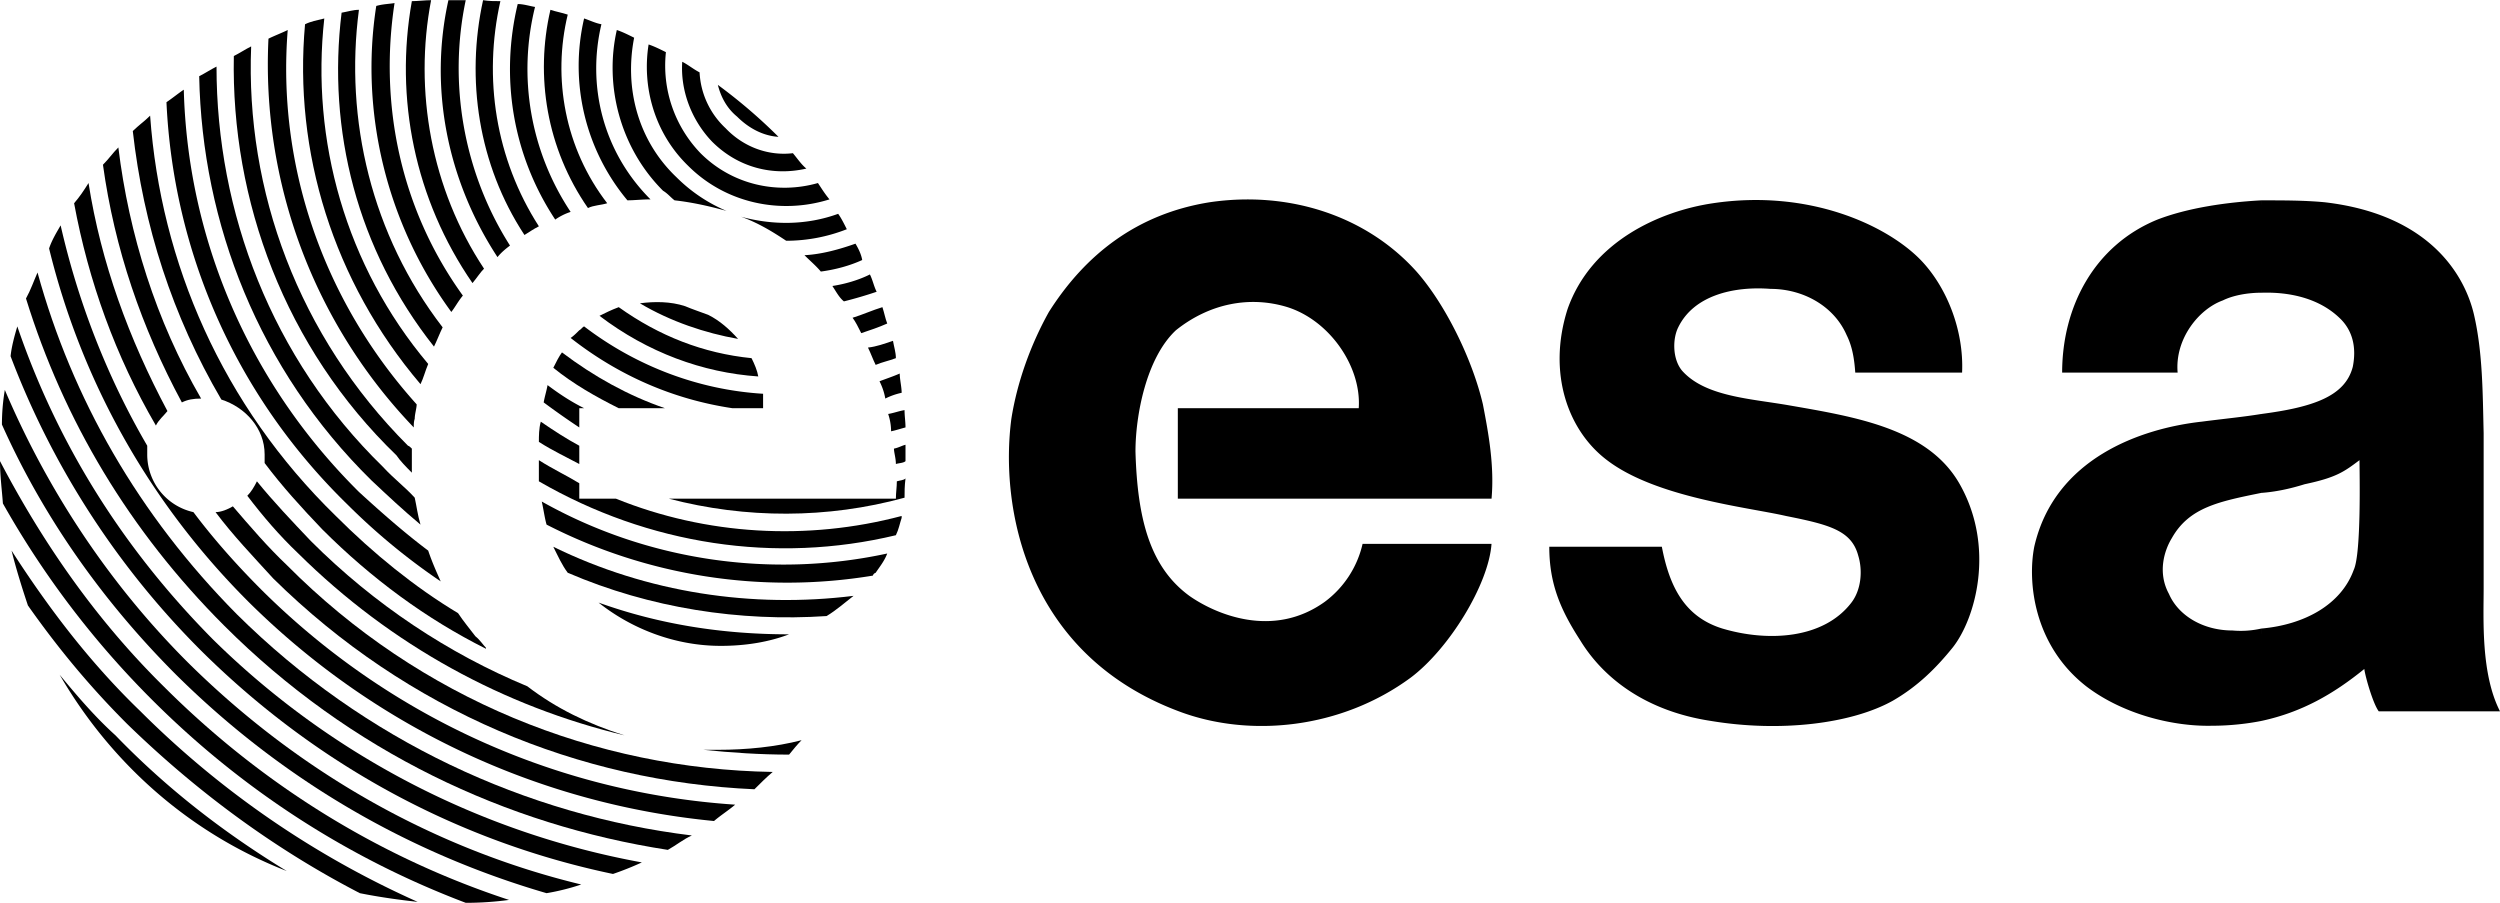
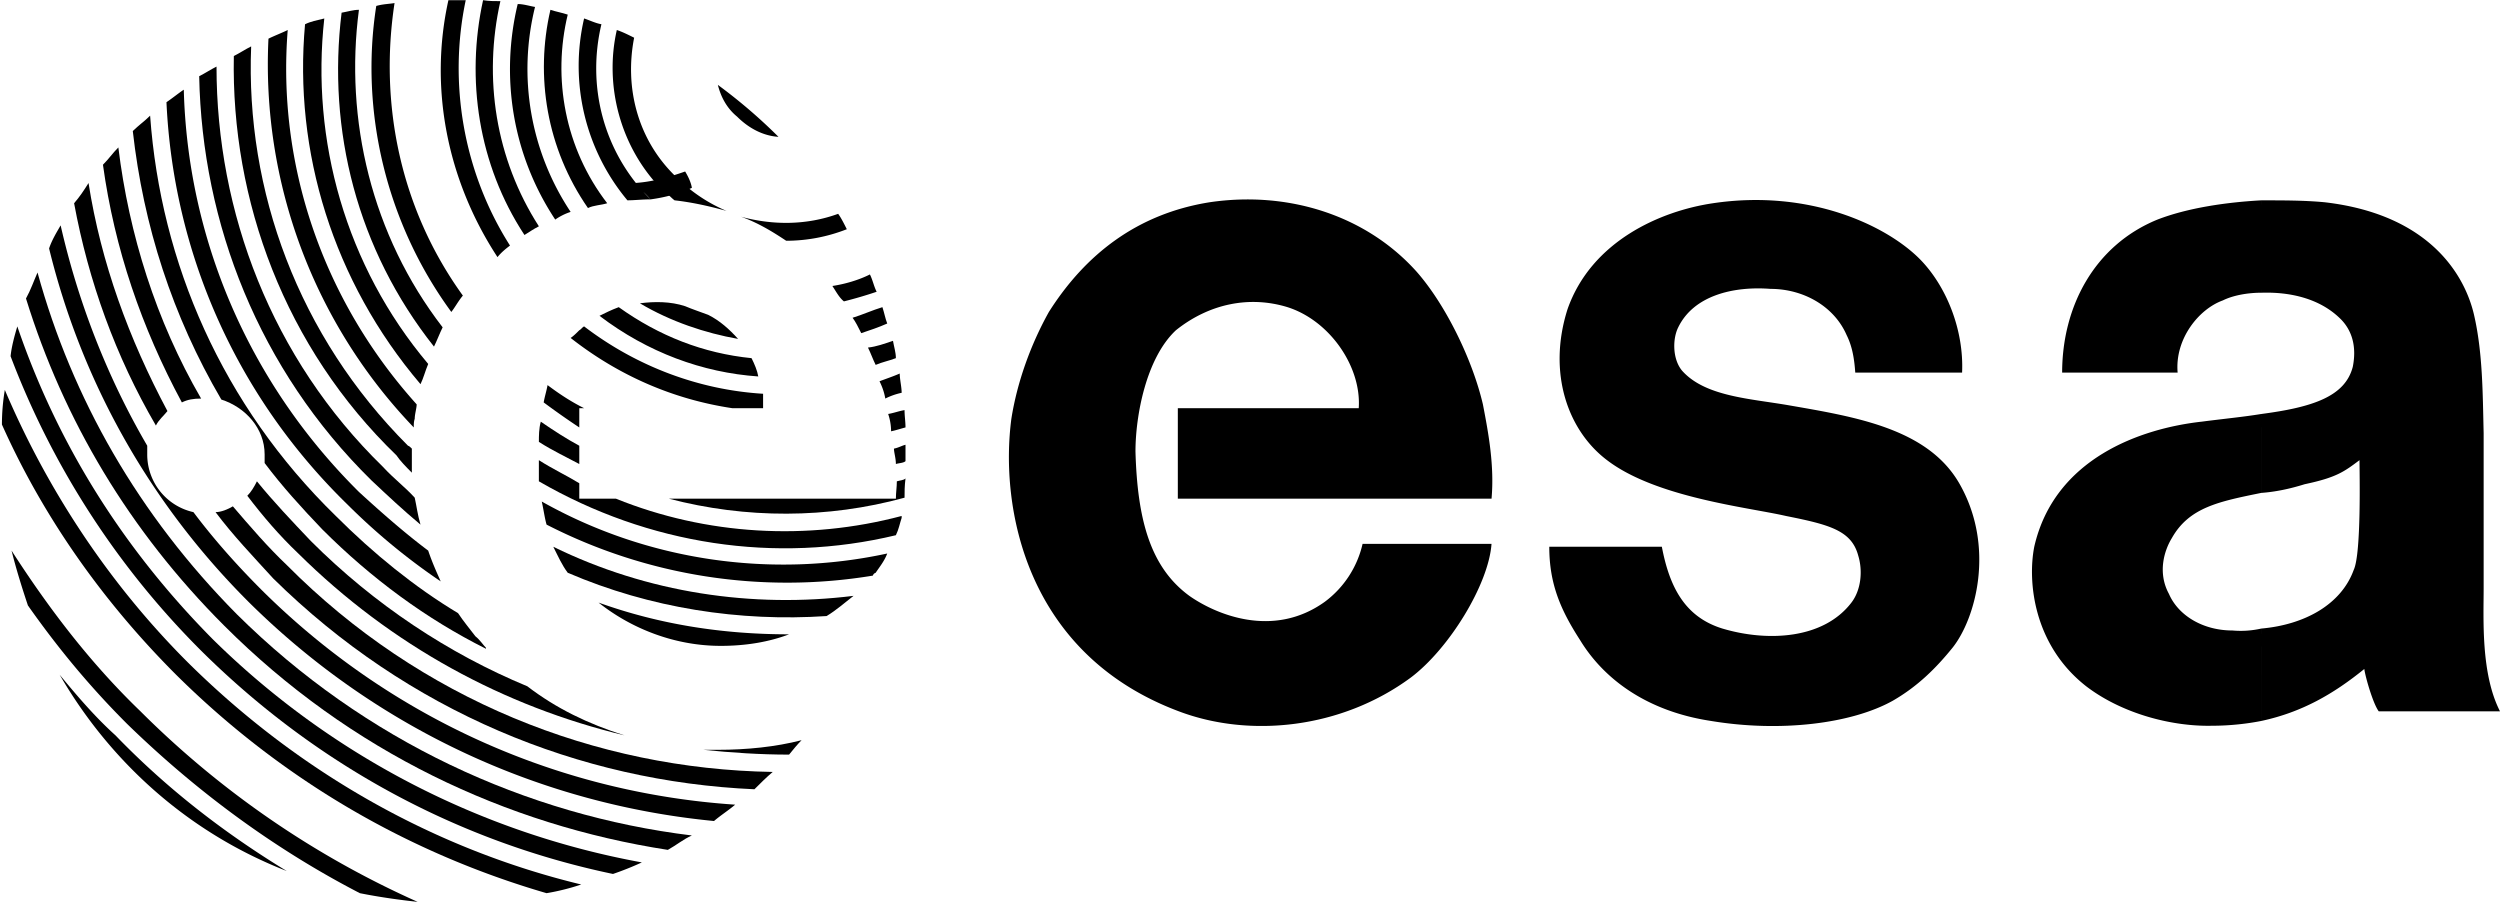
<svg xmlns="http://www.w3.org/2000/svg" width="2500" height="903" viewBox="0 5.811 170 61.378">
  <g fill="#000">
    <path d="M4.057 51.681c3.533 6.086 8.9 10.797 15.443 13.348-4.188-2.552-8.113-5.562-11.647-9.226-1.375-1.242-2.553-2.617-3.796-4.122zM.786 43.24c.327 1.309.72 2.552 1.112 3.729 2.028 2.879 4.188 5.497 6.739 8.048 4.842 4.712 10.143 8.572 15.835 11.518 1.309.262 2.683.457 3.926.589A63.015 63.015 0 0 1 9.553 54.168C6.086 50.83 3.272 47.101.786 43.24z" />
-     <path d="M0 37.154c0 .981.131 1.963.197 2.879a61.531 61.531 0 0 0 10.142 13.35c6.282 6.281 13.545 10.861 21.332 13.807.981 0 1.963-.065 2.944-.197-8.572-2.813-16.62-7.655-23.491-14.525C6.478 47.886 2.879 42.65 0 37.154z" />
    <path d="M.328 32.312c-.131.785-.197 1.57-.197 2.355 2.749 6.15 6.74 11.908 11.844 17.013 7.328 7.264 15.966 12.171 25.192 14.854a15.466 15.466 0 0 0 2.356-.59c-9.75-2.355-19.042-7.459-26.763-15.115C7.263 45.334 3.141 38.921.328 32.312z" />
    <path d="M1.178 27.994c-.196.654-.392 1.374-.458 2.028a56.655 56.655 0 0 0 12.957 20.023c7.982 7.918 17.667 13.021 28.006 15.182a20.882 20.882 0 0 0 1.963-.785A55.854 55.854 0 0 1 14.462 49.26C8.245 42.979 3.861 35.846 1.178 27.994z" />
    <path d="M2.552 24.329c-.262.589-.458 1.178-.785 1.767 2.552 8.245 7.001 15.77 13.479 22.248 8.572 8.572 19.172 13.545 30.166 15.246.588-.326 1.046-.719 1.635-.98-11.254-1.376-22.247-6.415-30.95-15.051-6.674-6.741-11.189-14.658-13.545-23.23z" />
    <path d="M13.153 40.623a4.013 4.013 0 0 1-3.141-3.927v-.589C7.263 31.396 5.3 26.292 4.123 21.123c-.262.458-.589.981-.785 1.57 2.159 8.833 6.674 17.144 13.545 24.014 8.899 8.834 20.154 13.808 31.67 14.92.458-.393.981-.72 1.439-1.112-11.778-.785-23.229-5.692-32.194-14.592-1.701-1.702-3.271-3.468-4.645-5.3z" />
    <path d="M11.386 33.752C8.768 28.844 6.871 23.675 6.02 18.244c-.327.523-.589.916-.981 1.375.981 5.3 2.814 10.403 5.562 15.115.196-.393.523-.655.785-.982zM15.835 40.229c-.327.196-.785.394-1.178.394 1.178 1.57 2.552 3.01 3.926 4.514 9.161 9.031 20.809 13.808 32.718 14.331.392-.393.785-.785 1.243-1.178-12.04-.196-23.949-4.907-33.044-14.069-1.309-1.242-2.487-2.617-3.665-3.992z" />
    <path d="M47.833 56.785c1.898.195 3.86.327 5.824.327.262-.327.589-.72.851-.981-1.767.457-3.73.654-5.693.654h-.982zM21.136 42.586c-1.244-1.309-2.552-2.684-3.665-4.058-.196.393-.393.72-.654.981 1.047 1.375 2.16 2.684 3.468 3.927 6.347 6.281 14.003 10.403 22.182 12.367-2.486-.786-4.646-1.833-6.609-3.337-5.365-2.225-10.403-5.562-14.722-9.88zM13.676 32.901c-3.076-5.3-4.908-11.189-5.628-17.078-.392.392-.653.785-1.047 1.177.786 5.693 2.618 11.058 5.366 16.163.393-.196.786-.262 1.309-.262z" />
    <path d="M32.325 49.063c-.393-.523-.786-.981-1.178-1.57-2.944-1.767-5.758-4.057-8.31-6.608-7.721-7.526-11.909-17.21-12.629-27.222-.393.393-.785.655-1.178 1.047.72 6.413 2.683 12.563 6.02 18.257 1.636.523 2.945 1.962 2.945 3.729v.589c1.178 1.57 2.486 3.01 3.926 4.516 3.337 3.336 7.067 6.085 11.125 8.113v-.065c-.197-.197-.394-.524-.721-.786z" />
    <path d="M24.407 39.248c-7.59-7.524-11.647-17.34-11.909-27.352-.392.262-.785.589-1.178.851.458 10.012 4.581 19.827 12.302 27.352a43.536 43.536 0 0 0 6.347 5.235c-.262-.589-.589-1.309-.851-2.094-1.57-1.178-3.14-2.552-4.711-3.992zM40.701 46.773c2.225 1.767 5.169 2.944 8.31 2.944 1.701 0 3.272-.262 4.646-.785-4.45.001-8.768-.654-12.956-2.159z" />
    <path d="M26.043 37.547c-7.591-7.394-11.32-17.34-11.32-27.221-.393.196-.786.458-1.178.654.196 10.012 4.057 19.957 11.712 27.482 1.113 1.047 2.16 2.029 3.337 3.01-.196-.654-.262-1.243-.393-1.832-.653-.719-1.438-1.308-2.158-2.093z" />
    <path d="M28.006 36.304c-.065-.065-.196-.196-.261-.196-7.459-7.459-11.059-17.34-10.666-27.155-.393.196-.785.458-1.178.654-.196 9.815 3.468 19.827 11.059 27.155.262.393.654.785 1.046 1.178v-1.636zM37.625 42.979c.327.654.589 1.242.981 1.767 5.628 2.421 11.713 3.337 17.602 2.944.654-.393 1.244-.916 1.833-1.374-6.871.85-14.003-.197-20.416-3.337z" />
    <path d="M36.84 39.902c.131.59.196 1.113.327 1.57a35.832 35.832 0 0 0 22.183 3.469c.065-.131.065-.131.196-.196.262-.393.589-.785.786-1.309-7.853 1.701-16.294.523-23.492-3.534zM28.333 33.294c-6.478-7.198-9.488-16.425-8.768-25.455-.393.196-.917.393-1.309.589a35.663 35.663 0 0 0 9.88 26.436c0-.196 0-.393.065-.589.002-.327.132-.719.132-.981z" />
    <path d="M22.052 7.055c-.523.131-.916.196-1.309.393-.786 8.637 1.897 17.471 7.852 24.473.196-.393.327-.916.523-1.374-5.627-6.676-7.982-15.248-7.066-23.492zM39.392 38.659c-.851-.522-1.833-.981-2.749-1.57v1.439c7.459 4.319 16.097 5.628 24.276 3.665.196-.393.262-.786.393-1.178v-.131c-6.413 1.701-13.284 1.309-19.434-1.178h-2.487l.001-1.047zM36.644 35.846c.916.589 1.897 1.047 2.748 1.505v-1.243c-.851-.458-1.767-1.047-2.617-1.636-.131.457-.131.981-.131 1.374z" />
    <path d="M45.477 39.707c5.235 1.373 10.797 1.373 16.032-.066 0-.393 0-.785.065-1.309-.13.131-.392.131-.589.196 0 .393-.065.786-.065 1.179H45.477zM24.407 6.465c-.392 0-.785.131-1.178.196-.981 7.983 1.047 16.097 6.282 22.706.196-.393.393-.916.589-1.309-4.842-6.281-6.674-14.133-5.693-21.593z" />
    <path d="M31.475 25.899c-4.253-5.889-5.693-13.021-4.646-19.892-.393.065-.785.065-1.243.196-1.112 7.132.654 14.723 5.104 20.808.261-.326.457-.719.785-1.112zM61.574 36.5v-.458c-.261.065-.458.196-.785.262 0 .262.131.654.131 1.047.196-.065.523-.065.654-.196V36.5zM36.971 33.163a53.474 53.474 0 0 0 2.421 1.701v-1.309h.327c-.916-.458-1.701-.981-2.486-1.57-.066.392-.197.785-.262 1.178zM61.574 34.864c0-.393-.065-.785-.065-1.178-.393.065-.72.196-1.113.262.131.393.197.785.197 1.178.327-.065.72-.197.981-.262z" />
-     <path d="M29.315 5.811c-.393 0-.916.065-1.309.065-1.178 6.609.196 13.48 4.123 19.172.327-.393.523-.72.785-.981-3.599-5.431-4.777-12.105-3.599-18.256zM45.215 33.556c-2.486-.851-4.842-2.16-7.001-3.795-.197.262-.393.654-.589 1.047 1.374 1.112 2.879 1.963 4.449 2.749h3.141z" />
    <path d="M31.67 5.811h-1.178c-1.309 5.889-.131 12.171 3.337 17.471.262-.327.589-.589.851-.785-3.205-5.039-4.187-11.124-3.01-16.686zM61.313 32.508c0-.392-.131-.916-.131-1.309-.458.197-.851.328-1.375.524.196.393.327.785.393 1.177a4.636 4.636 0 0 1 1.113-.392zM51.89 33.556v-.982c-4.318-.262-8.572-1.833-12.171-4.581-.131.065-.196.196-.327.262-.196.196-.393.393-.589.523 3.337 2.618 7.067 4.188 10.993 4.777l2.094.001z" />
    <path d="M34.026 5.876c-.392 0-.785 0-1.177-.065-1.178 5.366-.328 11.189 2.814 15.966.327-.196.589-.393.981-.589-2.945-4.58-3.795-10.077-2.618-15.312zM60.92 30.153c0-.393-.131-.785-.197-1.178-.589.196-1.112.393-1.701.458.196.393.327.785.523 1.178.458-.196.851-.262 1.375-.458zM51.104 30.153c-3.271-.327-6.282-1.505-9.03-3.468-.523.196-.916.393-1.309.589 3.272 2.487 7.002 3.861 10.797 4.123-.064-.393-.261-.852-.458-1.244zM60.332 27.797c-.131-.328-.197-.72-.328-1.112-.654.196-1.374.523-2.028.72.197.262.393.654.589 1.047.588-.197 1.177-.393 1.767-.655zM48.16 27.208c-.523-.196-1.112-.393-1.57-.589-.982-.327-2.094-.327-3.075-.196 2.094 1.243 4.449 2.028 6.674 2.421-.589-.655-1.244-1.243-2.029-1.636z" />
    <path d="M36.382 6.27c-.393-.066-.785-.197-1.178-.197-1.178 4.908-.393 10.208 2.552 14.657a3.937 3.937 0 0 1 1.047-.523A17.551 17.551 0 0 1 36.382 6.27zM59.612 25.638c-.197-.393-.262-.786-.458-1.178-.785.393-1.701.654-2.552.785.262.393.458.785.785 1.047a28.89 28.89 0 0 0 2.225-.654z" />
    <path d="M38.606 6.792c-.392-.131-.785-.196-1.177-.327-1.047 4.515-.262 9.423 2.552 13.48.393-.196.916-.196 1.309-.327-2.879-3.73-3.73-8.507-2.684-12.826z" />
-     <path d="M44.234 19.356c-3.272-3.272-4.319-7.787-3.337-11.91-.393-.065-.785-.262-1.178-.393a14.26 14.26 0 0 0 2.945 12.367c.458.001.981-.064 1.57-.064zM55.816 24.264c.981-.131 1.963-.393 2.814-.785-.066-.393-.262-.785-.458-1.112-1.112.393-2.291.72-3.468.785.392.392.785.719 1.112 1.112z" />
+     <path d="M44.234 19.356c-3.272-3.272-4.319-7.787-3.337-11.91-.393-.065-.785-.262-1.178-.393a14.26 14.26 0 0 0 2.945 12.367c.458.001.981-.064 1.57-.064zc.981-.131 1.963-.393 2.814-.785-.066-.393-.262-.785-.458-1.112-1.112.393-2.291.72-3.468.785.392.392.785.719 1.112 1.112z" />
    <path d="M46.001 17.851c-2.683-2.552-3.534-6.151-2.879-9.488-.393-.196-.785-.393-1.178-.524-.851 3.73.196 7.983 3.141 10.928.328.196.524.458.786.654 1.178.131 2.355.393 3.534.72a10.72 10.72 0 0 1-3.404-2.29zM57.583 21.385c-.197-.393-.393-.786-.589-1.047-2.159.785-4.449.785-6.609.196 1.112.393 2.094.981 3.076 1.636a11.282 11.282 0 0 0 4.122-.785z" />
-     <path d="M56.405 19.356c-.327-.393-.523-.72-.785-1.112-2.749.785-5.824.131-7.983-2.028a8.578 8.578 0 0 1-2.355-6.871c-.393-.196-.785-.393-1.177-.523-.458 2.879.392 6.02 2.683 8.245 2.55 2.551 6.28 3.336 9.617 2.289z" />
-     <path d="M54.834 17.262c-.327-.262-.589-.654-.916-1.047-1.636.196-3.337-.393-4.581-1.702a5.572 5.572 0 0 1-1.766-3.795c-.393-.196-.786-.523-1.178-.72-.131 1.897.589 3.926 2.028 5.431 1.768 1.768 4.123 2.357 6.413 1.833z" />
    <path d="M52.937 15.103a36.256 36.256 0 0 0-4.123-3.533c.197.785.589 1.57 1.309 2.159.786.785 1.767 1.309 2.814 1.374z" />
  </g>
  <g fill="#000">
    <path d="M113.006 42.979c.523 2.748 1.57 4.776 4.123 5.562 3.075.916 6.87.72 8.768-1.767.654-.851.785-2.159.459-3.206-.459-1.701-1.963-2.095-4.908-2.683-2.552-.589-8.834-1.244-12.17-3.796-2.684-2.028-4.058-5.954-2.684-10.272 1.636-4.646 6.348-6.675 9.881-7.198 6.543-.981 11.844 1.505 14.134 3.86 1.767 1.833 2.944 4.777 2.813 7.656h-7.264c-.064-.916-.195-1.767-.588-2.552-.852-1.963-2.945-3.141-5.17-3.141-2.551-.196-5.234.458-6.281 2.617-.393.786-.393 2.16.262 2.945 1.57 1.767 4.646 1.897 7.264 2.355 4.514.785 9.422 1.57 11.582 5.301 2.486 4.318 1.111 9.227-.459 11.189-1.111 1.373-2.355 2.617-4.057 3.598-2.813 1.571-7.656 2.16-12.367 1.375-4.318-.654-7.264-2.814-8.898-5.496-1.309-2.029-2.095-3.796-2.095-6.348h7.655v.001zM80.092 33.556h12.302c.195-2.814-1.963-5.955-4.843-6.871-2.551-.785-5.3-.262-7.59 1.571-2.029 1.897-2.749 5.823-2.749 8.245.131 4.58.981 7.853 3.664 9.815 1.767 1.243 5.693 2.944 9.226.392a6.79 6.79 0 0 0 2.553-3.926h8.768c-.195 2.748-2.879 7.133-5.496 9.096C91.217 55.346 85 56 80.158 54.167c-10.469-3.926-12.171-13.938-11.385-19.892.392-2.487 1.309-5.039 2.551-7.264 2.487-3.926 6.021-6.674 10.928-7.459 5.3-.785 10.6.851 14.069 4.711 1.963 2.225 3.795 5.954 4.516 9.03.393 2.028.784 4.188.588 6.414H80.092v-6.151zM153.771 48.54v6.282c2.749-.59 4.908-1.833 7.002-3.534.066.524.59 2.356.982 2.88H170c-1.309-2.553-1.112-6.282-1.112-8.376V35.257c-.065-2.749-.065-5.497-.654-8.048-.589-2.552-2.879-6.805-10.143-7.656-1.374-.131-2.813-.131-4.319-.131v6.282c1.964-.065 3.927.393 5.301 1.701.916.851 1.178 2.028.916 3.337-.523 2.029-2.748 2.749-6.217 3.207v5.366c.916-.066 1.898-.262 2.945-.59 2.159-.457 2.683-.85 3.729-1.636 0 .785.131 6.348-.392 7.46-.851 2.355-3.337 3.729-6.283 3.991zM153.771 25.703v-6.282c-2.42.131-5.037.523-7.066 1.309-4.318 1.767-6.479 5.955-6.479 10.404h7.853c-.196-2.29 1.439-4.319 3.075-4.908.655-.327 1.637-.523 2.617-.523zM153.771 39.314v-5.366c-1.178.196-2.551.327-4.057.523-4.122.458-10.012 2.486-11.385 8.507-.459 2.355-.066 6.674 3.533 9.488 2.486 1.896 5.889 2.748 8.572 2.682 1.178 0 2.355-.131 3.336-.326V48.54c-.588.131-1.242.196-1.963.131-1.963 0-3.664-.981-4.318-2.486-.785-1.439-.326-2.944.196-3.796 1.18-2.094 3.208-2.487 6.086-3.075z" />
  </g>
  <path d="M154.007 20.06c.021.107.032.223.048.334.031.184.039.369.045.555.006.192.004.384.004.576l.002.487c.002.121.001.242.001.363l-.001.376c-.004.188-.002.375-.002.562.015.124-.006.246-.016.368-.055.325-.798.721-.658.232.09-.309.098-.628.105-.947 0-.182-.004-.364-.008-.545-.006-.136.02-.27.039-.403.022-.133.057-.265.09-.396l.09-.32c.028-.102.03-.208.037-.312.006-.1-.056-.155-.104-.232l-.18-.225a13.558 13.558 0 0 0-.131-.198c-.015-.081-.066-.141-.1-.212l-.059-.079.668-.398.062.09c.037.069.084.132.1.212.041.062.084.124.125.188l.174.223c.063.091.13.165.133.282-.006.11-.006.22-.031.328-.031.107-.057.216-.09.323-.035.129-.072.257-.094.389-.02.129-.049.259-.046.39.001.185.002.369-.003.554-.012.321-.021.645-.096.959-.05.313-.807.872-.721.435.016-.12.044-.236.029-.359.002-.187.003-.373-.002-.56v-.375-.364c.002-.163.004-.327.004-.49 0-.191 0-.383-.004-.574-.006-.182-.012-.365-.041-.545-.02-.113-.024-.232-.068-.338l.699-.354z" fill="#000" />
  <path d="M153.902 21.259c-.008.138-.008.276-.01.415-.002.248 0 .496 0 .744.002.244.056.48.115.714.057.148.096.3.133.453.02.132.018.266.02.398-.012.105.029.2.057.3.026.089.074.168.117.25.045.07.072.149.107.225.018.085 0 .171-.01.257 0 .032-.006.063-.01.095l-.695.338c.004-.029.023-.056.014-.087l.021-.229c-.031-.07-.057-.144-.099-.209-.046-.088-.095-.174-.124-.269-.035-.104-.073-.208-.065-.319-.001-.129.002-.258-.013-.387a3.075 3.075 0 0 0-.121-.452 3.417 3.417 0 0 1-.123-.731c0-.248.002-.496-.001-.744-.001-.135-.001-.27-.009-.405l.696-.357z" fill="#000" />
-   <path d="M153.52 25.306c-.018-.091-.025-.184-.037-.277-.007-.075-.008-.151-.01-.226l.688-.352c.002.074.001.148.007.222.011.093.011.19.049.278l-.697.355zM154.059 34.251c-.004.089-.004.178-.005.268-.001.129.001.259.001.388-.008.11.007.216.021.325.021.144.023.289.027.434.002.161.002.322.002.484v.828c-.002.154 0 .308 0 .462.002.116.002.231.002.347v.313c-.004.1.002.201.004.301-.04.078.043.127.057.166.09.027.129.103.188.164.021.029.025.064.037.096l-.678.371s-.02-.076-.027-.076c-.055-.045-.094-.112-.17-.132-.049-.079-.115-.114-.09-.228-.004-.104-.014-.208-.008-.312v-.312-.348c.002-.154.003-.309 0-.463l.001-.408c0-.14-.001-.28.001-.42 0-.161.001-.322-.002-.483-.004-.141-.006-.283-.025-.423-.018-.111-.037-.221-.027-.334.001-.13.002-.259.001-.389-.001-.087-.001-.174-.005-.262l.695-.357zM154.111 48.809c-.004.078-.004.158-.004.236v.322l-.002.352c.014.242.065.48.104.72.029.196.043.396.051.595.004.156.003.312.002.469l-.002.536c-.002.181 0 .361.002.542-.008.138.008.273.021.409.02.114.023.229.03.344-.008.104.013.206.023.31.02.104.044.208.065.312.019.104.013.211.015.316.001.037-.021.066-.032.1l-.705.316c.015-.024.037-.045.044-.074.002-.098.015-.198-.005-.297-.021-.104-.041-.209-.064-.312a1.303 1.303 0 0 1-.027-.318c-.004-.112-.008-.226-.023-.338a2.17 2.17 0 0 1-.026-.419c.002-.182.005-.363.003-.545l-.002-.533c0-.156.002-.312 0-.468a5.583 5.583 0 0 0-.037-.592c-.037-.241-.088-.48-.12-.724-.001-.116-.003-.233-.001-.35v-.322c-.002-.077 0-.155-.005-.232l.695-.355z" fill="#000" />
  <path d="M154.164 48.704c-.004.068-.004.137-.004.205-.002.116-.002.231-.001.348-.009.101.006.2.013.299l-.684.364c-.008-.104-.028-.207-.017-.312.001-.116.001-.232-.001-.348 0-.066 0-.134-.004-.201l.698-.355z" fill="#000" />
  <path d="M154.268 48.704c-.003.065-.002.132-.004.198v.309l-.688.35-.001-.307c-.001-.065-.001-.131-.003-.195l.696-.355z" fill="#000" />
  <path d="M153.215 49.386c-.072-.054.015-.119.02-.164.014-.007.018-.021.025-.032l.7-.336s-.001.063-.011.063l-.068.062-.666.407zM153.721 34.297c.064.002.129.002.193.002.096-.006.188.018.279.037.087.021.162.064.24.097.27.351-.676.382-.69.388-.04-.115-.131-.174-.21-.25-.092-.027-.186.008-.275.023-.1.047-.195.024-.299.022l.631-.449c.095-.008.19-.003.281-.042.109-.011.211-.032.312.024a.91.91 0 0 1 .224.276c-.203.15-.48.631-.625.425-.072-.024-.145-.055-.221-.071-.091-.014-.18-.037-.272-.026-.067 0-.134 0-.2.002l.632-.458zM154.059 24.703c-.007.037.053.043.077.063.063.05.097.125.14.191.051.066.076.144.113.217l-.679.373c-.032-.065-.056-.137-.103-.196-.037-.056-.064-.125-.123-.163-.043-.041-.121-.057-.121-.131l.696-.354z" fill="#000" />
</svg>